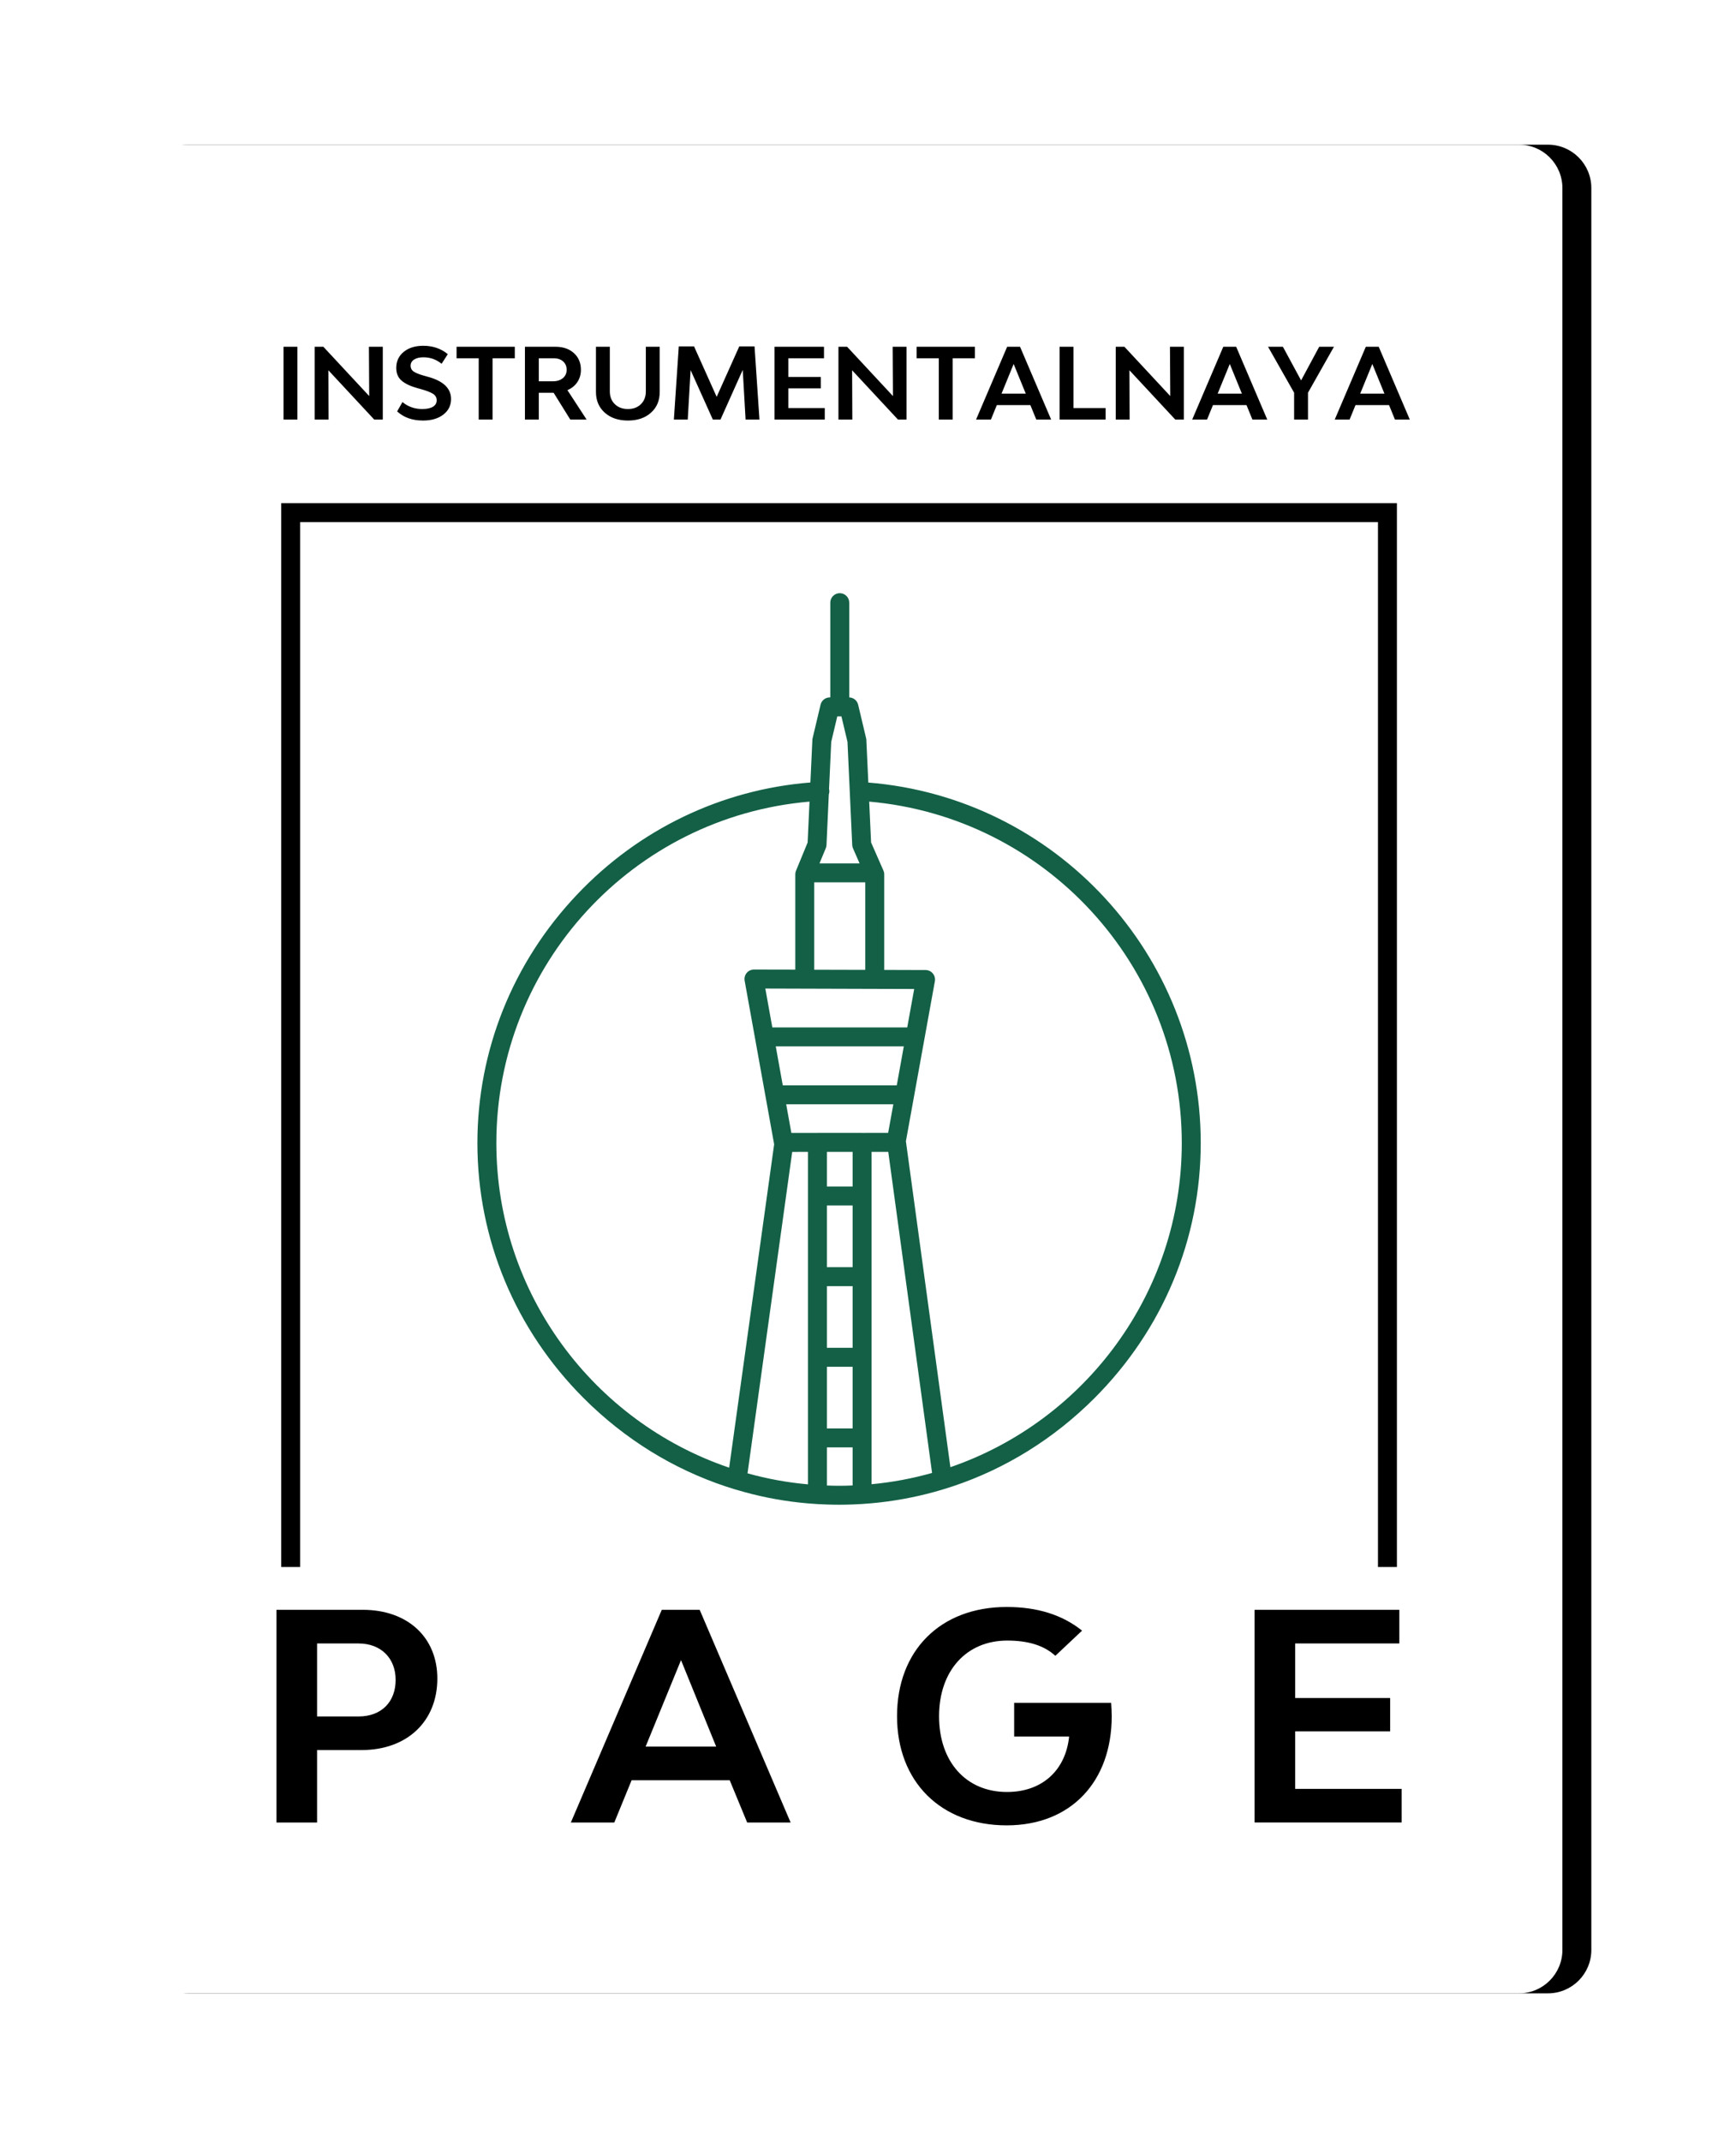
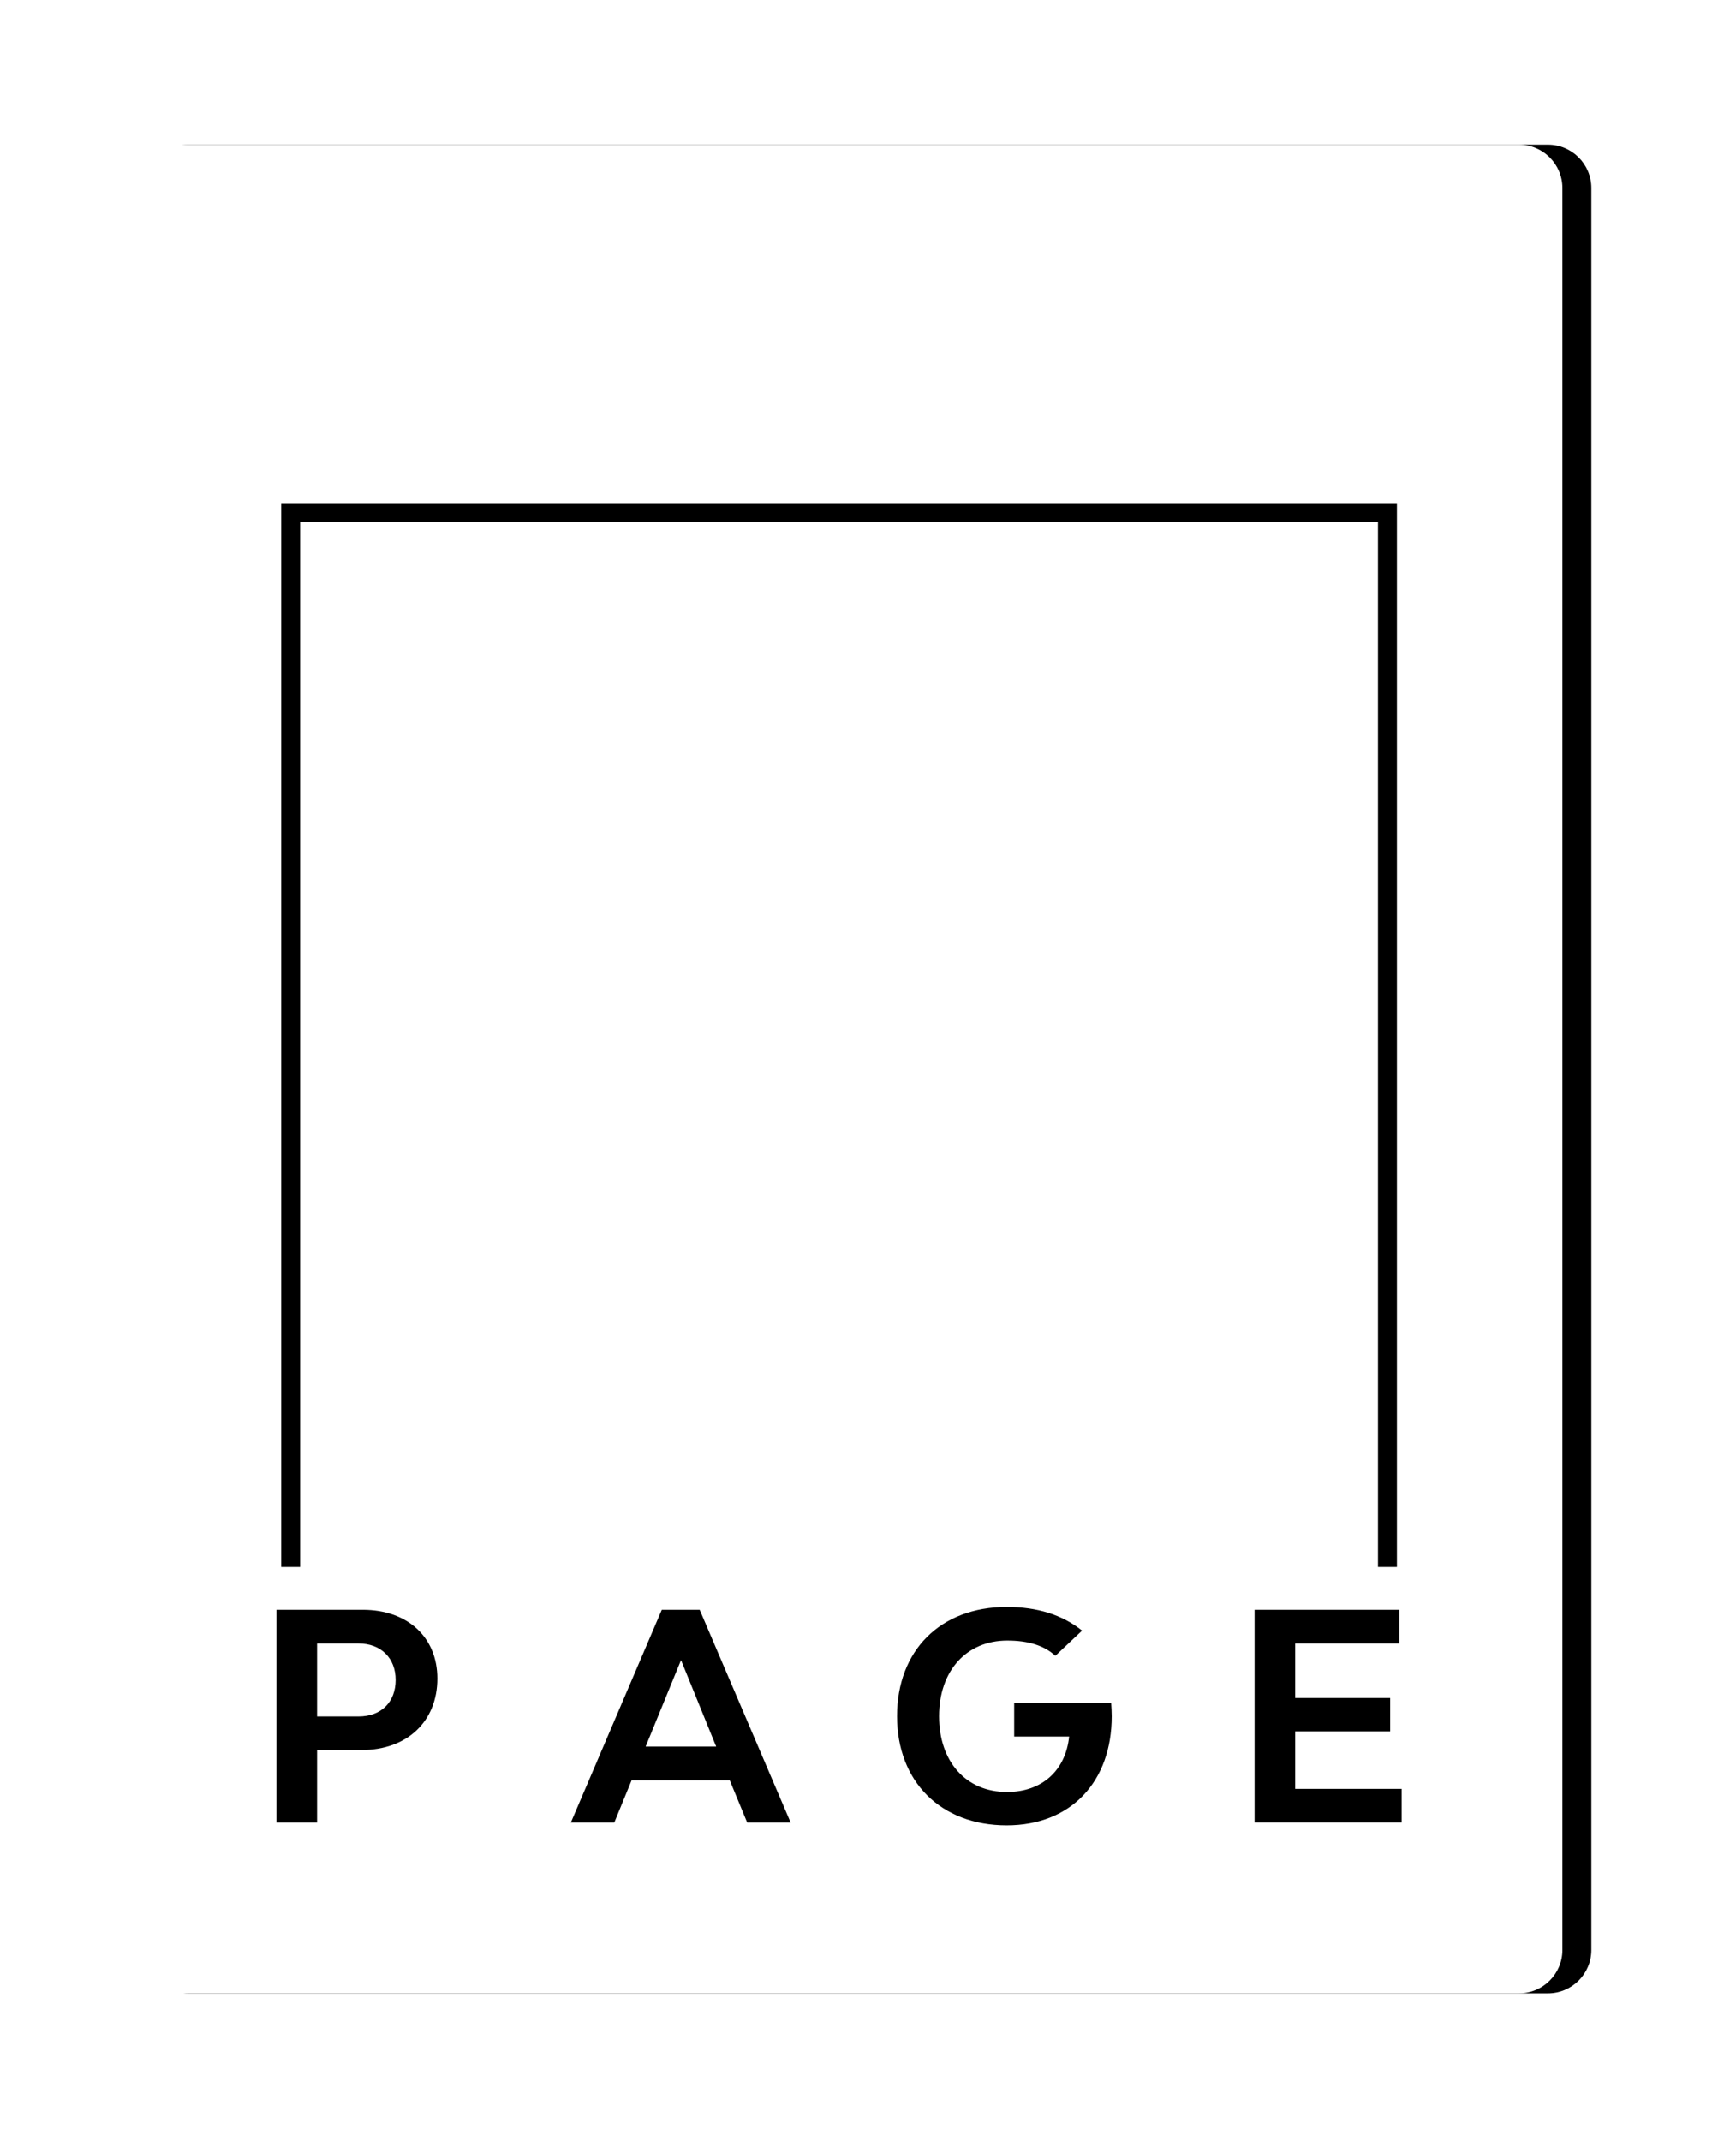
<svg xmlns="http://www.w3.org/2000/svg" xmlns:xlink="http://www.w3.org/1999/xlink" width="120px" height="148px" viewBox="0 0 120 148" version="1.1">
  <title>INSTRUMENTALNAYA-01</title>
  <desc>Created with Sketch.</desc>
  <defs>
    <path d="M3,0 L97,-4.4408921e-16 C98.657,-8.10635934e-15 100,1.343 100,3 L100,124.778 C100,126.435 98.657,127.778 97,127.778 L3,127.778 C1.343,127.778 6.46995335e-16,126.435 4.4408921e-16,124.778 L4.4408921e-16,3 C2.41183085e-16,1.343 1.343,-1.39730022e-16 3,-4.4408921e-16 Z" id="path-1" />
    <filter x="-14.0%" y="-12.5%" width="132.0%" height="125.0%" id="filter-2">
      <feOffset dx="2" dy="0" in="SourceAlpha" result="shadowOffsetOuter1" />
      <feGaussianBlur stdDeviation="5" in="shadowOffsetOuter1" result="shadowBlurOuter1" />
      <feColorMatrix values="0 0 0 0 0 0 0 0 0 0 0 0 0 0 0 0 0 0 0.2 0" type="matrix" in="shadowBlurOuter1" />
    </filter>
  </defs>
  <g id="Page-dop" stroke="none" stroke-width="1" fill="none" fill-rule="evenodd">
    <g id="dop-01-copy" transform="translate(-439, -1654)">
      <g id="INSTRUMENTALNAYA-01" transform="translate(447, 1664)">
        <g id="Mask-Copy-6">
          <use fill="black" fill-opacity="1" filter="url(#filter-2)" xlink:href="#path-1" />
          <use fill="#FFFFFF" fill-rule="evenodd" xlink:href="#path-1" />
        </g>
-         <path d="M57.695,91.411 L54.62,68.882 L56.623,57.821 C56.657,57.63 56.604,57.433 56.481,57.285 C56.358,57.134 56.173,57.048 55.982,57.048 L53.122,57.039 L53.122,50.437 C53.122,50.345 53.104,50.255 53.066,50.172 L52.213,48.228 L52.083,45.407 C64.254,46.48 73.69,56.712 73.69,69.006 C73.69,79.376 66.99,88.212 57.695,91.411 L57.695,91.411 Z M52.247,92.588 L52.247,69.615 L53.4,69.615 L56.429,91.808 C55.079,92.19 53.68,92.455 52.247,92.588 L52.247,92.588 Z M50,92.696 C49.719,92.696 49.439,92.689 49.159,92.677 L49.159,90.042 L50.937,90.042 L50.937,92.674 C50.626,92.689 50.314,92.696 50,92.696 L50,92.696 Z M43.673,91.836 L46.761,69.619 L47.849,69.615 L47.849,92.597 C46.416,92.47 45.02,92.212 43.673,91.836 L43.673,91.836 Z M26.31,69.006 C26.31,56.681 35.756,46.456 47.957,45.407 L47.827,48.234 C47.562,48.868 47.048,50.114 47.011,50.215 C46.986,50.286 46.974,50.36 46.974,50.437 L46.974,57.02 L44.12,57.014 L44.117,57.014 C43.923,57.014 43.741,57.097 43.614,57.248 C43.491,57.396 43.439,57.593 43.473,57.784 L45.51,69.079 C45.51,69.083 45.513,69.086 45.513,69.092 L42.403,91.444 C33.056,88.273 26.31,79.413 26.31,69.006 L26.31,69.006 Z M49.458,41.278 L49.877,39.515 L50.006,39.515 C50.022,39.515 50.034,39.518 50.049,39.518 C50.062,39.518 50.074,39.515 50.089,39.515 L50.163,39.515 L50.582,41.278 L50.909,48.409 C50.912,48.489 50.931,48.566 50.965,48.641 L51.418,49.676 L48.647,49.676 C48.795,49.322 48.955,48.933 49.082,48.628 C49.109,48.557 49.128,48.483 49.131,48.409 L49.291,44.909 C49.319,44.831 49.331,44.748 49.328,44.662 C49.325,44.619 49.319,44.579 49.307,44.542 L49.458,41.278 Z M51.812,57.035 L48.283,57.026 L48.283,50.986 L51.812,50.986 L51.812,57.035 Z M45.386,61.014 L44.903,58.327 L55.193,58.358 L54.712,61.014 L45.386,61.014 Z M46.108,65.018 L45.624,62.324 L54.475,62.324 L53.988,65.018 L46.108,65.018 Z M51.59,68.303 L48.505,68.303 C48.496,68.303 48.49,68.306 48.481,68.306 L46.702,68.306 L46.345,66.327 L53.751,66.327 L53.393,68.303 L51.603,68.306 C51.6,68.306 51.596,68.303 51.59,68.303 L51.59,68.303 Z M49.159,88.732 L50.937,88.732 L50.937,84.47 L49.159,84.47 L49.159,88.732 Z M49.159,83.157 L50.937,83.157 L50.937,78.895 L49.159,78.895 L49.159,83.157 Z M49.159,72.01 L50.937,72.01 L50.937,69.615 L49.159,69.615 L49.159,72.01 Z M49.159,77.585 L50.937,77.585 L50.937,73.32 L49.159,73.32 L49.159,77.585 Z M52.022,44.089 L51.886,41.155 C51.886,41.115 51.88,41.075 51.871,41.035 L51.319,38.708 C51.251,38.421 50.999,38.215 50.703,38.205 L50.703,31.657 C50.703,31.293 50.41,31 50.049,31 C49.686,31 49.393,31.293 49.393,31.657 L49.393,38.205 L49.359,38.205 C49.054,38.205 48.792,38.412 48.721,38.708 L48.169,41.035 C48.16,41.075 48.154,41.115 48.154,41.155 L48.018,44.085 C41.876,44.573 36.162,47.312 31.876,51.846 C27.441,56.527 25,62.62 25,69.006 C25,75.641 27.613,81.906 32.356,86.649 C35.185,89.478 38.554,91.549 42.221,92.76 C42.64,92.899 43.066,93.025 43.491,93.139 C44.909,93.528 46.366,93.787 47.849,93.913 C48.283,93.95 48.721,93.978 49.159,93.99 C49.439,93.999 49.719,94.006 50,94.006 C50.314,94.006 50.626,93.999 50.937,93.987 C51.374,93.972 51.812,93.944 52.247,93.904 C53.729,93.771 55.187,93.506 56.604,93.115 C57.03,92.997 57.455,92.868 57.874,92.729 C61.504,91.515 64.839,89.453 67.644,86.649 C72.387,81.906 75,75.641 75,69.006 C75,55.972 64.95,45.133 52.022,44.089 L52.022,44.089 Z" id="Fill-1" fill="#136047" />
-         <path d="M11.598,19 L11.598,13.968 L12.557,13.968 L12.557,19 L11.598,19 Z M13.754,19 L13.754,13.968 L14.352,13.968 L17.521,17.375 L17.501,13.968 L18.46,13.968 L18.46,19 L17.868,19 L14.699,15.593 L14.713,19 L13.754,19 Z M21.241,19.068 C20.506,19.068 19.91,18.857 19.452,18.436 L19.82,17.79 C20.205,18.111 20.661,18.272 21.186,18.272 C21.504,18.272 21.75,18.22 21.924,18.116 C22.099,18.012 22.186,17.862 22.186,17.667 C22.186,17.477 22.1,17.327 21.928,17.218 C21.755,17.11 21.49,17.005 21.132,16.906 L20.84,16.824 C20.377,16.697 20.02,16.528 19.769,16.317 C19.517,16.107 19.391,15.811 19.391,15.43 C19.391,14.972 19.562,14.603 19.905,14.322 C20.247,14.041 20.699,13.9 21.261,13.9 C21.919,13.9 22.483,14.093 22.954,14.478 L22.526,15.144 C22.159,14.845 21.739,14.696 21.268,14.696 C21.001,14.696 20.786,14.748 20.625,14.852 C20.464,14.956 20.384,15.097 20.384,15.274 C20.384,15.455 20.458,15.593 20.605,15.688 C20.752,15.784 20.978,15.874 21.282,15.96 L21.574,16.042 C22.644,16.332 23.179,16.844 23.179,17.579 C23.179,18.023 23.001,18.382 22.645,18.657 C22.289,18.931 21.821,19.068 21.241,19.068 Z M27.585,13.968 L27.585,14.764 L26.048,14.764 L26.048,19 L25.09,19 L25.09,14.764 L23.56,14.764 L23.56,13.968 L27.585,13.968 Z M31.42,19 L30.271,17.15 L29.244,17.15 L29.244,19 L28.286,19 L28.286,13.968 L30.394,13.968 C30.924,13.968 31.35,14.114 31.672,14.407 C31.994,14.699 32.155,15.083 32.155,15.559 C32.155,15.881 32.073,16.164 31.91,16.409 C31.747,16.654 31.518,16.84 31.223,16.967 L32.549,19 L31.42,19 Z M29.244,14.764 L29.244,16.355 L30.217,16.355 C30.502,16.355 30.732,16.282 30.907,16.137 C31.082,15.992 31.169,15.799 31.169,15.559 C31.169,15.319 31.087,15.126 30.924,14.981 C30.761,14.836 30.548,14.764 30.285,14.764 L29.244,14.764 Z M35.405,19.068 C34.743,19.068 34.21,18.887 33.804,18.524 C33.398,18.161 33.195,17.685 33.195,17.096 L33.195,13.968 L34.154,13.968 L34.154,17.055 C34.154,17.418 34.27,17.711 34.501,17.936 C34.732,18.16 35.033,18.272 35.405,18.272 C35.777,18.272 36.076,18.16 36.303,17.936 C36.529,17.711 36.643,17.418 36.643,17.055 L36.643,13.968 L37.602,13.968 L37.602,17.096 C37.602,17.69 37.4,18.167 36.996,18.527 C36.593,18.888 36.063,19.068 35.405,19.068 Z M44.497,19 L43.538,19 L43.341,15.566 L41.804,19 L41.274,19 L39.737,15.58 L39.54,19 L38.581,19 L38.921,13.941 L39.975,13.941 L41.539,17.429 L43.103,13.941 L44.157,13.941 L44.497,19 Z M46.496,18.204 L49.012,18.204 L49.012,19 L45.537,19 L45.537,13.968 L48.958,13.968 L48.958,14.764 L46.496,14.764 L46.496,16.056 L48.74,16.056 L48.74,16.844 L46.496,16.844 L46.496,18.204 Z M49.957,19 L49.957,13.968 L50.556,13.968 L53.724,17.375 L53.704,13.968 L54.663,13.968 L54.663,19 L54.071,19 L50.902,15.593 L50.916,19 L49.957,19 Z M59.389,13.968 L59.389,14.764 L57.852,14.764 L57.852,19 L56.893,19 L56.893,14.764 L55.363,14.764 L55.363,13.968 L59.389,13.968 Z M63.632,19 L63.224,18 L60.905,18 L60.497,19 L59.47,19 L61.619,13.968 L62.51,13.968 L64.659,19 L63.632,19 Z M61.232,17.205 L62.904,17.205 L62.068,15.158 L61.232,17.205 Z M66.202,18.204 L68.426,18.204 L68.426,19 L65.244,19 L65.244,13.968 L66.202,13.968 L66.202,18.204 Z M69.126,19 L69.126,13.968 L69.725,13.968 L72.894,17.375 L72.873,13.968 L73.832,13.968 L73.832,19 L73.24,19 L70.072,15.593 L70.085,19 L69.126,19 Z M78.572,19 L78.164,18 L75.845,18 L75.437,19 L74.41,19 L76.559,13.968 L77.45,13.968 L79.598,19 L78.572,19 Z M76.171,17.205 L77.844,17.205 L77.008,15.158 L76.171,17.205 Z M83.189,13.968 L84.209,13.968 L82.414,17.144 L82.414,19 L81.455,19 L81.455,17.144 L79.653,13.968 L80.68,13.968 L81.938,16.294 L83.189,13.968 Z M88.425,19 L88.017,18 L85.698,18 L85.29,19 L84.263,19 L86.412,13.968 L87.303,13.968 L89.452,19 L88.425,19 Z M86.024,17.205 L87.697,17.205 L86.861,15.158 L86.024,17.205 Z" id="INSTRUMENTALNAYA" fill="#000000" fill-rule="nonzero" />
        <path d="M22.231,106.018 C22.231,108.978 20.144,110.963 16.99,110.963 L13.918,110.963 L13.918,115.97 L11.111,115.97 L11.111,101.269 L17.079,101.269 C20.184,101.269 22.231,103.176 22.231,106.018 Z M19.348,106.116 C19.348,104.608 18.333,103.595 16.781,103.595 L13.918,103.595 L13.918,108.641 L16.781,108.641 C18.372,108.641 19.348,107.627 19.348,106.116 Z M42.442,113.05 L35.659,113.05 L34.463,115.97 L31.46,115.97 L37.745,101.269 L40.365,101.269 L46.651,115.97 L43.647,115.97 L42.442,113.05 Z M41.505,110.724 L39.075,104.746 L36.628,110.724 L41.505,110.724 Z M68.847,108.621 C68.847,113.148 66.024,116.167 61.586,116.167 C57.033,116.167 54.007,113.148 54.007,108.621 C54.007,104.095 56.991,101.073 61.586,101.073 C63.695,101.073 65.425,101.609 66.797,102.708 L64.95,104.448 C64.173,103.735 63.079,103.395 61.625,103.395 C58.802,103.395 56.912,105.482 56.912,108.628 C56.912,111.774 58.782,113.861 61.606,113.861 C64.052,113.861 65.664,112.35 65.903,110.028 L62.103,110.028 L62.103,107.702 L68.808,107.702 C68.828,108.029 68.847,108.317 68.847,108.638 L68.847,108.621 Z M88.889,113.645 L88.889,115.967 L78.722,115.967 L78.722,101.269 L88.728,101.269 L88.728,103.595 L81.529,103.595 L81.529,107.366 L88.093,107.366 L88.093,109.671 L81.529,109.671 L81.529,113.645 L88.889,113.645 Z M12.749,98.309 L11.439,98.309 L11.439,24.778 L88.561,24.778 L88.561,98.309 L87.251,98.309 L87.251,26.087 L12.749,26.087 L12.749,98.309 Z" id="Combined-Shape-Copy-9" fill="#000000" fill-rule="nonzero" />
      </g>
    </g>
  </g>
</svg>